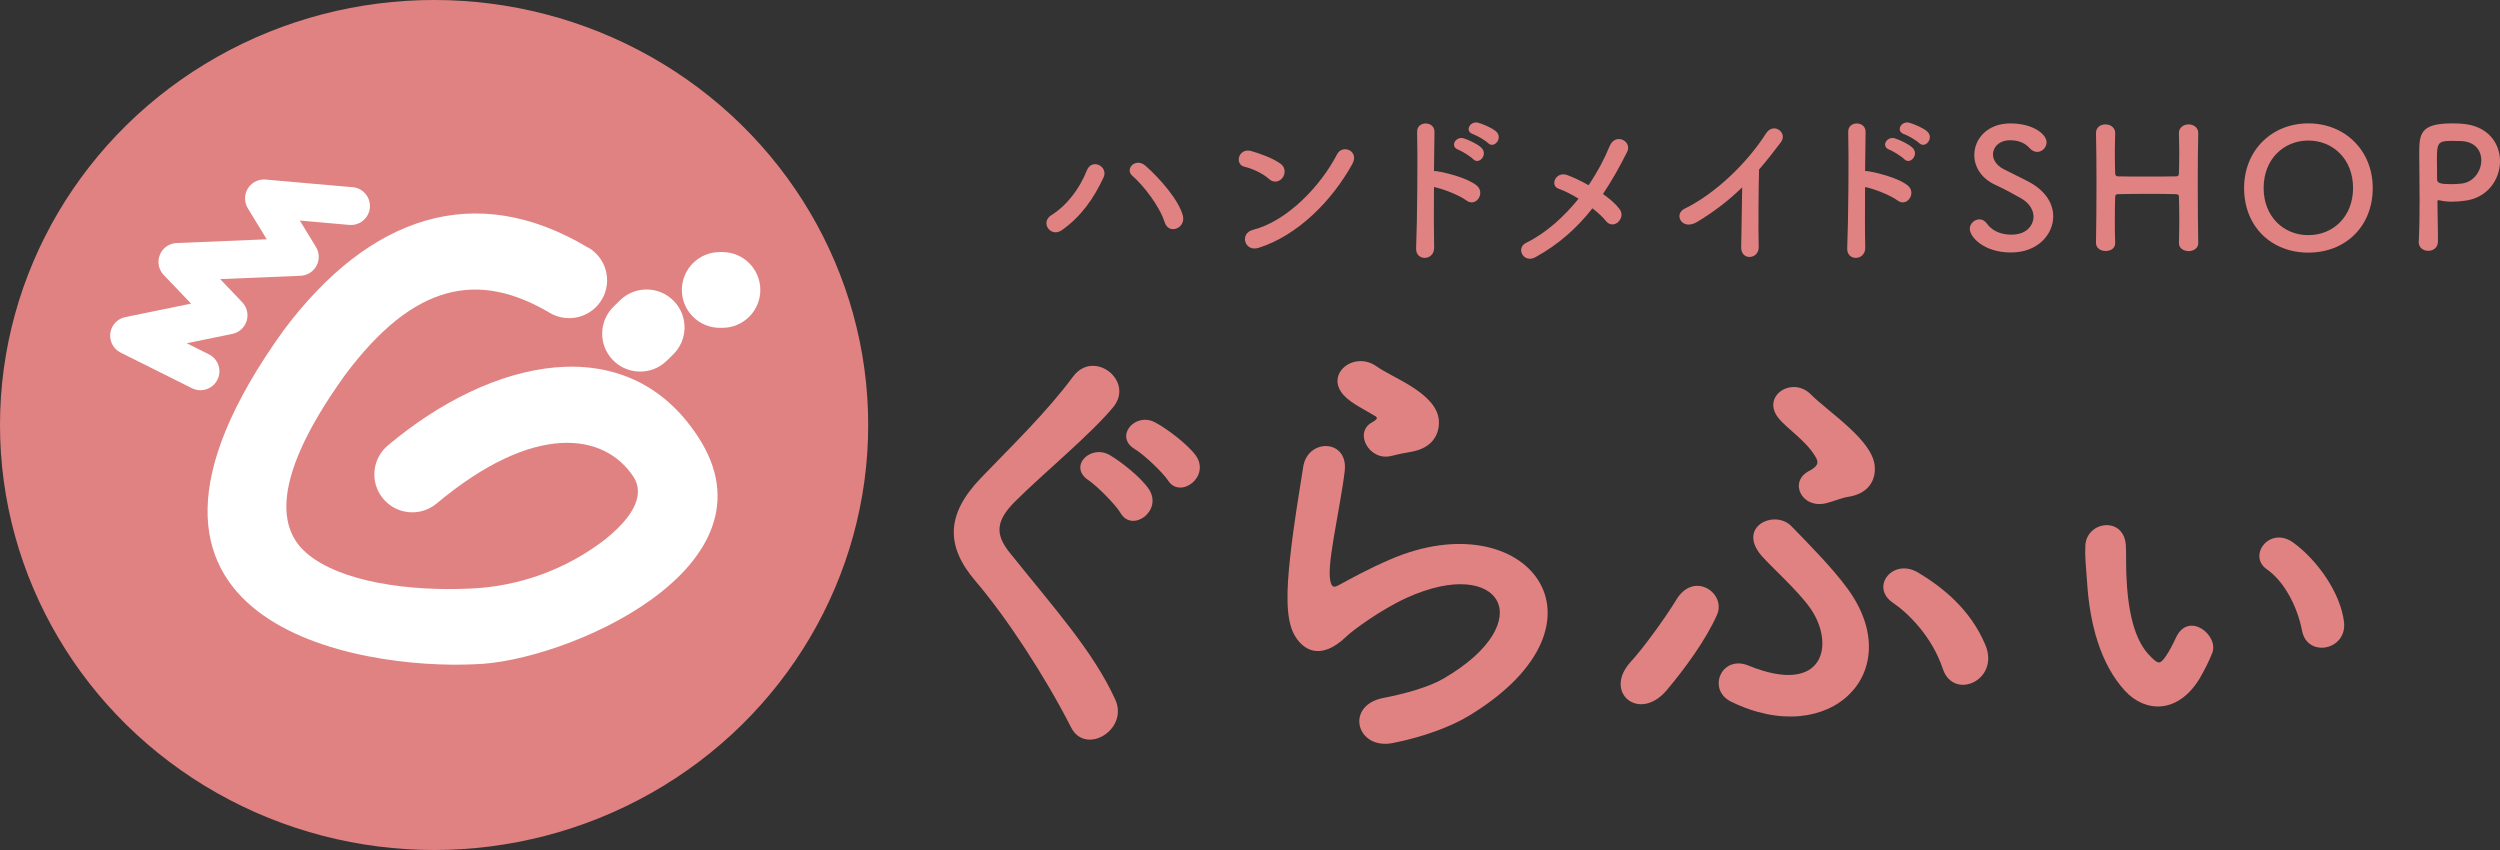
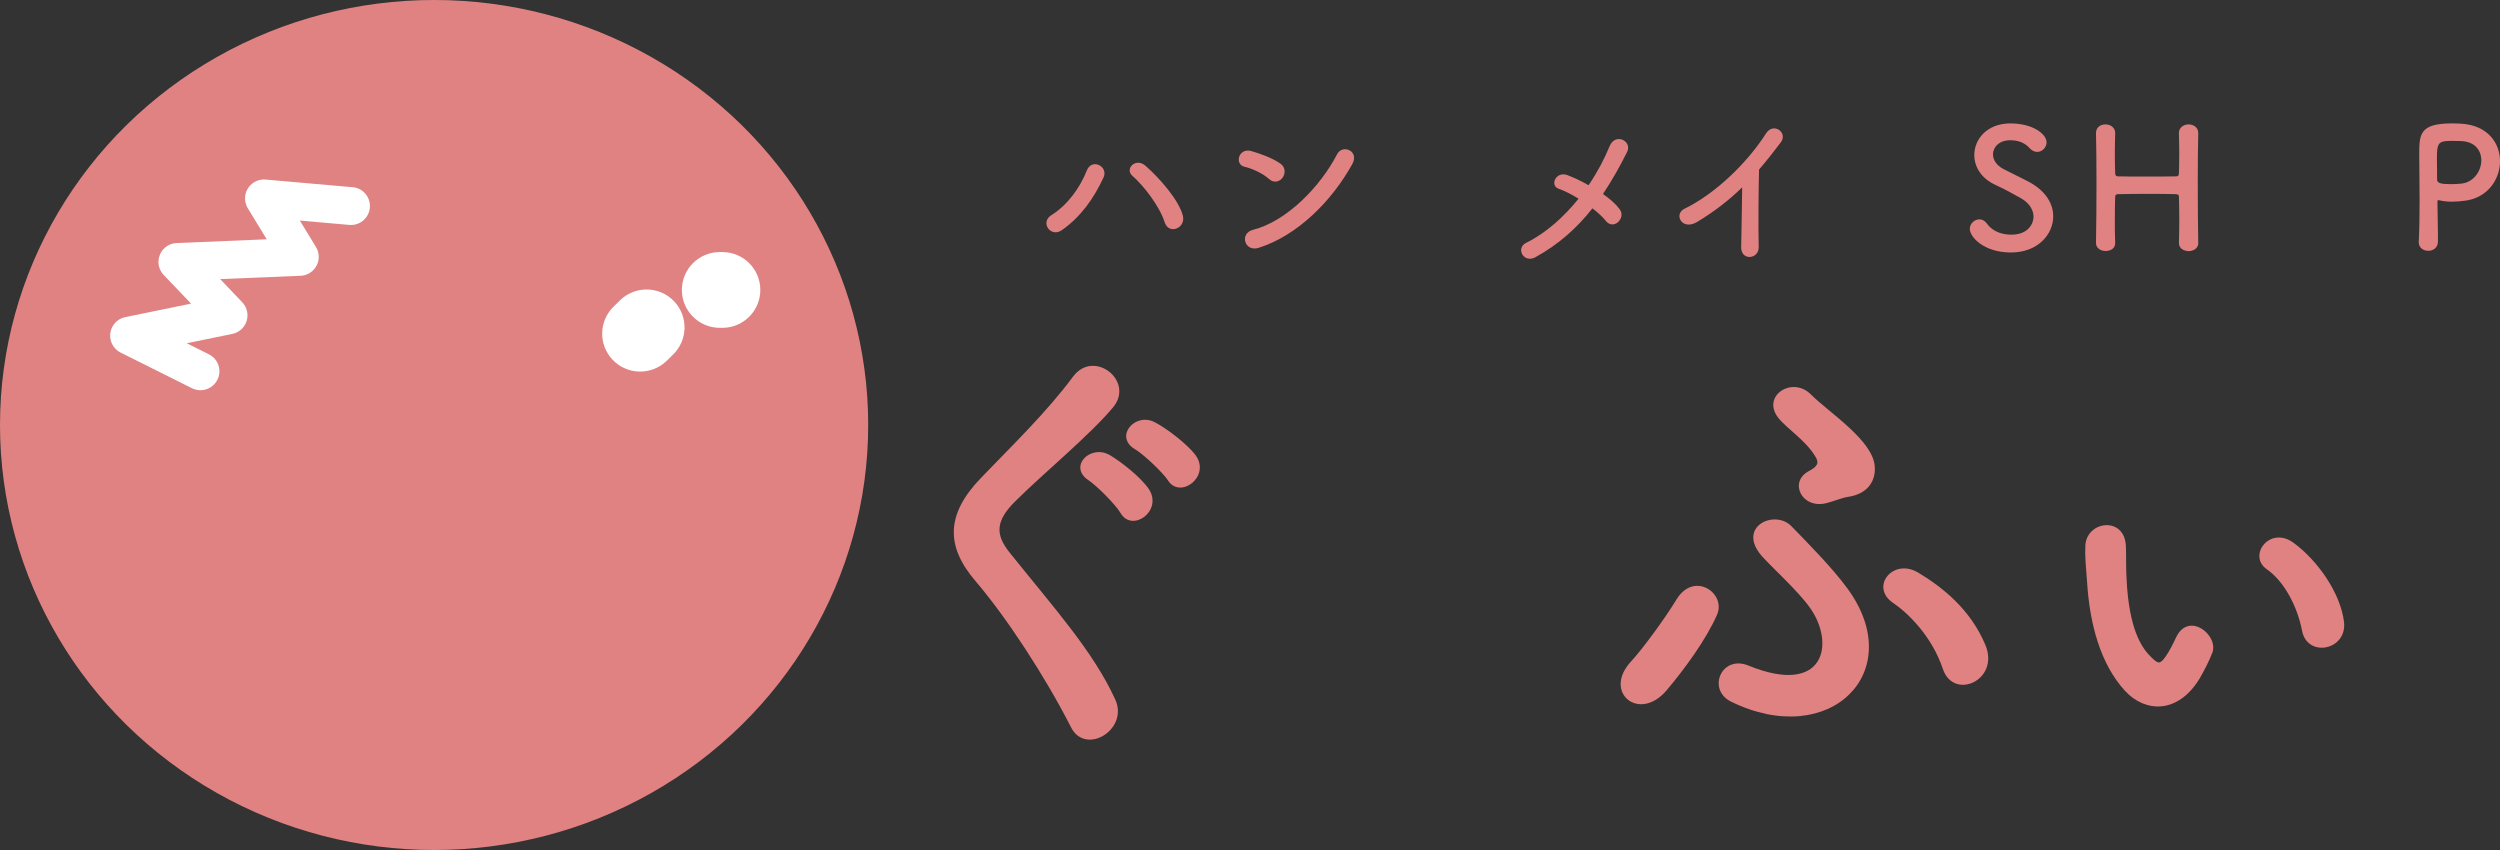
<svg xmlns="http://www.w3.org/2000/svg" version="1.1" id="レイヤー_1" x="0px" y="0px" width="150px" height="51px" viewBox="0 0 150 51" enable-background="new 0 0 150 51" xml:space="preserve">
  <rect x="0" y="0" width="150" height="51" fill="#333333" stroke="none" />
  <g id="logo" transform="translate(0 -2.365)">
    <g id="text" transform="translate(142.729 81.278)">
      <g id="グループ_659" transform="translate(0 0)">
        <g enable-background="new    ">
          <path fill="#E18282" d="M-78.468-35.278c-1.568-3.077-3.867-6.586-5.732-8.772c-1.785-2.078-1.785-3.995,0.324-6.181      c1.839-1.917,3.921-3.914,5.543-6.101c1.244-1.646,3.677,0.27,2.407,1.835c-1.352,1.646-4.218,3.995-5.895,5.669      c-1.163,1.16-1.216,1.971-0.324,3.077c2.704,3.374,5.002,5.911,6.327,8.8C-74.98-35.142-77.603-33.55-78.468-35.278z       M-75.494-48.125c-0.27-0.486-1.433-1.647-1.92-1.971c-1.244-0.81,0.108-2.187,1.271-1.512c0.649,0.378,1.866,1.322,2.352,2.052      C-72.952-48.261-74.791-46.938-75.494-48.125z M-72.655-50.096c-0.297-0.459-1.46-1.565-1.974-1.862      c-1.271-0.756,0-2.241,1.19-1.62c0.676,0.351,1.947,1.296,2.46,1.998C-70.086-50.312-71.925-48.936-72.655-50.096z" />
-           <path fill="#E18282" d="M-59.156-34.332c-2.19,0.432-2.893-2.24-0.595-2.699c1.406-0.271,2.785-0.675,3.624-1.161      c2.974-1.728,3.786-3.59,3.218-4.67c-0.567-1.079-2.542-1.484-5.408-0.188c-1.596,0.729-3.299,1.997-3.623,2.321      c-1.596,1.539-2.677,0.783-3.164-0.162c-0.487-0.944-0.433-2.618-0.216-4.589c0.216-1.97,0.567-4.049,0.784-5.425      c0.27-1.728,2.731-1.674,2.488,0.27c-0.135,1.134-0.433,2.646-0.649,3.94c-0.216,1.323-0.352,2.322-0.162,2.808      c0.081,0.216,0.216,0.216,0.46,0.081c0.541-0.297,1.811-0.999,3.082-1.539c8.167-3.535,13.926,3.753,4.787,9.34      C-55.667-35.304-57.371-34.683-59.156-34.332z M-59.263-51.554c-1.298,0.324-2.272-1.403-1.136-2.024      c0.135-0.081,0.405-0.216,0.216-0.351c-0.568-0.352-1.487-0.783-1.92-1.269c-1.163-1.269,0.622-2.699,1.974-1.728      c0.487,0.351,1.406,0.756,2.19,1.269s1.487,1.16,1.541,1.971c0.055,0.782-0.351,1.673-1.703,1.889      C-58.452-51.742-58.831-51.661-59.263-51.554z" />
          <path fill="#E18282" d="M-44.872-39.218c0.676-0.729,2.028-2.564,2.731-3.725c1.055-1.728,3.001-0.378,2.433,0.917      c-0.649,1.485-1.973,3.293-3.028,4.535C-44.385-35.547-46.575-37.383-44.872-39.218z M-38.869-36.816      c-1.46-0.729-0.567-2.834,1.055-2.159c4.57,1.862,5.219-1.323,3.677-3.482c-0.73-1.025-2.298-2.43-2.893-3.104      c-1.514-1.754,0.784-2.807,1.784-1.781c1.028,1.053,2.488,2.537,3.354,3.726C-28.215-38.624-32.92-33.901-38.869-36.816z       M-33.163-48.72c-1.461,0.352-2.245-1.269-1.055-1.916c0.567-0.297,0.649-0.513,0.405-0.891      c-0.595-0.999-1.731-1.674-2.244-2.349c-0.973-1.296,0.865-2.483,1.974-1.377c1.108,1.107,3.759,2.78,3.84,4.347      c0.054,0.755-0.325,1.619-1.623,1.808C-32.217-49.043-32.731-48.827-33.163-48.72z M-26.161-38.786      c-0.649-1.943-2.082-3.347-3.001-3.968c-1.378-0.944,0-2.699,1.514-1.809c1.487,0.891,3.137,2.214,4.03,4.319      C-22.699-38.111-25.511-36.843-26.161-38.786z" />
          <path fill="#E18282" d="M-15.229-37.463c-1.461-1.593-2.109-3.969-2.272-6.479c-0.081-1.134-0.135-1.512-0.108-2.214      c0.054-1.512,2.352-1.809,2.433,0c0.027,0.783,0,0.783,0.027,1.701c0.081,2.078,0.432,3.968,1.487,4.967      c0.432,0.432,0.541,0.432,0.866-0.027c0.216-0.297,0.486-0.837,0.621-1.134c0.757-1.619,2.569-0.162,2.19,0.891      c-0.216,0.567-0.54,1.161-0.757,1.539C-12.066-36.032-14.04-36.168-15.229-37.463z M-4.602-41.054      c-0.297-1.538-1.108-2.996-2.109-3.697c-1.19-0.811,0.162-2.646,1.596-1.593s2.812,2.996,3.028,4.751      C-1.898-39.893-4.279-39.434-4.602-41.054z" />
        </g>
        <g id="グループ_660" transform="translate(0 -1)">
          <g enable-background="new    ">
            <path fill="#E18282" d="M-79.649-65.003c0.942-0.58,1.712-1.619,2.123-2.669c0.3-0.779,1.311-0.26,1.011,0.4       c-0.581,1.259-1.362,2.368-2.503,3.168C-79.689-63.633-80.34-64.573-79.649-65.003z M-72.851-64.583       c-0.3-0.96-1.282-2.219-1.933-2.779c-0.48-0.409,0.19-1.129,0.791-0.6c0.871,0.77,1.993,2.06,2.233,2.979       C-71.559-64.214-72.611-63.803-72.851-64.583z" />
            <path fill="#E18282" d="M-66.587-67.172c-0.37-0.34-1.011-0.63-1.482-0.739c-0.601-0.141-0.351-1.149,0.41-0.94       c0.531,0.15,1.282,0.42,1.762,0.76c0.311,0.22,0.291,0.6,0.13,0.83C-65.926-67.032-66.277-66.892-66.587-67.172z        M-67.208-63.044c-0.851,0.27-1.171-0.87-0.34-1.08c2.012-0.51,4.035-2.578,5.046-4.537c0.32-0.62,1.352-0.2,0.911,0.59       C-62.833-65.823-64.905-63.773-67.208-63.044z" />
-             <path fill="#E18282" d="M-56.681-63.064c0.02,0.81-1.121,0.84-1.081,0.04c0.069-1.619,0.1-5.537,0.06-6.976       c-0.02-0.68,1.061-0.67,1.041,0.01c-0.01,0.489-0.02,1.359-0.029,2.339c0.05,0,0.11,0,0.17,0.01       c0.561,0.09,1.862,0.409,2.403,0.869c0.52,0.44-0.05,1.31-0.621,0.89c-0.43-0.319-1.421-0.71-1.952-0.81       C-56.701-65.313-56.701-63.874-56.681-63.064z M-55.229-68.93c-0.531-0.19-0.16-0.83,0.331-0.68       c0.28,0.09,0.811,0.329,1.051,0.56c0.421,0.409-0.14,1.06-0.501,0.68C-54.488-68.521-55.019-68.851-55.229-68.93z        M-54.338-69.86c-0.541-0.17-0.191-0.819,0.3-0.689c0.28,0.08,0.821,0.3,1.071,0.52c0.44,0.39-0.111,1.069-0.48,0.699       C-53.597-69.48-54.127-69.791-54.338-69.86z" />
            <path fill="#E18282" d="M-50.618-62.474c-0.691,0.37-1.192-0.55-0.541-0.869c1.211-0.6,2.273-1.569,3.144-2.648       c-0.421-0.261-0.851-0.48-1.202-0.601c-0.54-0.189-0.159-1.079,0.541-0.81c0.35,0.131,0.801,0.34,1.262,0.601       c0.53-0.78,0.951-1.58,1.261-2.339c0.35-0.84,1.372-0.3,1.052,0.34c-0.43,0.859-0.901,1.709-1.452,2.528       c0.421,0.29,0.781,0.609,1.001,0.909c0.22,0.29,0.09,0.62-0.11,0.79c-0.201,0.17-0.501,0.189-0.711-0.08       c-0.18-0.229-0.471-0.5-0.811-0.76C-48.076-64.273-49.177-63.264-50.618-62.474z" />
            <path fill="#E18282" d="M-40.891-64.603c-0.922,0.56-1.442-0.46-0.761-0.789c1.842-0.9,3.755-2.739,4.886-4.518       c0.441-0.69,1.322-0.051,0.891,0.529c-0.45,0.6-0.88,1.14-1.311,1.64c-0.03,1.019-0.051,3.638-0.021,4.637       c0.021,0.76-1.061,0.85-1.052,0.03c0.011-0.8,0.051-2.429,0.061-3.598C-38.99-65.902-39.851-65.233-40.891-64.603z" />
-             <path fill="#E18282" d="M-30.815-63.064c0.02,0.81-1.121,0.84-1.081,0.04c0.069-1.619,0.1-5.537,0.06-6.976       c-0.02-0.68,1.061-0.67,1.041,0.01c-0.01,0.489-0.02,1.359-0.029,2.339c0.05,0,0.11,0,0.17,0.01       c0.561,0.09,1.862,0.409,2.403,0.869c0.52,0.44-0.05,1.31-0.621,0.89c-0.43-0.319-1.421-0.71-1.952-0.81       C-30.836-65.313-30.836-63.874-30.815-63.064z M-29.363-68.93c-0.531-0.19-0.16-0.83,0.331-0.68       c0.28,0.09,0.811,0.329,1.051,0.56c0.421,0.409-0.14,1.06-0.501,0.68C-28.623-68.521-29.153-68.851-29.363-68.93z        M-28.472-69.86c-0.541-0.17-0.191-0.819,0.3-0.689c0.28,0.08,0.821,0.3,1.071,0.52c0.44,0.39-0.111,1.069-0.48,0.699       C-27.732-69.48-28.262-69.791-28.472-69.86z" />
            <path fill="#E18282" d="M-22.068-62.764c-1.633,0-2.473-0.93-2.473-1.419c0-0.33,0.291-0.569,0.58-0.569       c0.16,0,0.321,0.079,0.441,0.249c0.26,0.37,0.75,0.67,1.462,0.67c1.102,0,1.341-0.749,1.341-1.069       c0-0.399-0.24-0.829-0.761-1.119c-0.44-0.25-0.981-0.55-1.511-0.79c-0.881-0.399-1.282-1.109-1.282-1.799       c0-0.97,0.781-1.898,2.163-1.898c1.381,0,2.173,0.659,2.173,1.129c0,0.3-0.25,0.58-0.562,0.58c-0.15,0-0.32-0.07-0.471-0.24       c-0.19-0.21-0.53-0.46-1.151-0.46c-0.641,0-1.031,0.4-1.031,0.85c0,0.31,0.191,0.649,0.631,0.88       c0.411,0.22,1.102,0.539,1.562,0.789c1.001,0.55,1.421,1.31,1.421,2.049C-19.536-63.864-20.446-62.764-22.068-62.764z" />
            <path fill="#E18282" d="M-10.832-63.334c0,0.319-0.29,0.489-0.58,0.489c-0.291-0.01-0.581-0.159-0.581-0.479       c0-0.01,0-0.01,0-0.02c0.01-0.45,0.021-0.899,0.021-1.31c0-0.63-0.011-1.149-0.021-1.419c0-0.16-0.04-0.181-0.19-0.19       c-0.35-0.01-0.941-0.02-1.542-0.02c-0.742,0-1.512,0.01-1.903,0.02c-0.08,0-0.19,0.01-0.19,0.16       c-0.011,0.26-0.021,0.789-0.021,1.449c0,0.399,0,0.85,0.021,1.31c0,0.01,0,0.01,0,0.02c0,0.32-0.281,0.47-0.571,0.47       c-0.291,0-0.58-0.16-0.58-0.479v-0.01c0.02-1.06,0.029-2.379,0.029-3.628c0-1.12-0.01-2.18-0.029-2.938       c-0.011-0.32,0.22-0.54,0.57-0.54c0.291,0,0.581,0.18,0.581,0.52c0,0.01,0,0.01,0,0.021c-0.011,0.399-0.021,0.799-0.021,1.149       c0,0.539,0.01,0.989,0.021,1.239c0,0.149,0.08,0.189,0.159,0.189c0.25,0.01,0.941,0.01,1.662,0.01c0.731,0,1.482,0,1.842-0.01       c0.12,0,0.16-0.07,0.16-0.18c0.01-0.24,0.021-0.689,0.021-1.239c0-0.36-0.011-0.76-0.021-1.159       c-0.01-0.33,0.26-0.54,0.581-0.54c0.291,0,0.58,0.18,0.58,0.52c0,0.01,0,0.01,0,0.021c-0.02,0.729-0.029,1.799-0.029,2.888       c0,1.399,0.01,2.839,0.029,3.679V-63.334z" />
-             <path fill="#E18282" d="M-8.083-66.632c0-2.249,1.651-3.878,3.854-3.878c2.202,0,3.864,1.629,3.864,3.878       c0,2.328-1.662,3.877-3.864,3.877C-6.432-62.755-8.083-64.303-8.083-66.632z M-1.545-66.632c0-1.729-1.201-2.849-2.683-2.849       s-2.683,1.119-2.683,2.849c0,1.719,1.201,2.828,2.683,2.828S-1.545-64.913-1.545-66.632z" />
            <path fill="#E18282" d="M2.966-62.864c-0.281,0-0.57-0.18-0.57-0.51c0-0.01,0-0.021,0-0.03c0.04-0.779,0.05-1.659,0.05-2.509       c0-1.029-0.021-2.009-0.021-2.708c0-1.229,0.011-1.889,1.973-1.889c0.209,0,0.41,0.01,0.561,0.02       c1.582,0.1,2.313,1.169,2.313,2.249c0,1.109-0.771,2.238-2.173,2.379c-0.241,0.029-0.471,0.05-0.721,0.05       c-0.23,0-0.471-0.021-0.731-0.08c-0.03-0.01-0.05-0.01-0.07-0.01c-0.05,0-0.06,0.029-0.06,0.109c0,0.62,0.03,1.329,0.03,1.989       c0,0.13,0,0.26,0,0.39C3.536-63.034,3.256-62.864,2.966-62.864z M4.377-69.461c-0.801,0-0.891,0.11-0.891,1.04       c0,0.35,0.01,0.759,0.01,1.109c0,0.06,0,0.109,0,0.17c0,0.209,0.201,0.279,0.822,0.279c0.19,0,0.4-0.01,0.61-0.03       c0.761-0.069,1.222-0.759,1.222-1.398c0-0.6-0.391-1.16-1.292-1.16C4.858-69.451,4.618-69.461,4.377-69.461z" />
          </g>
        </g>
      </g>
    </g>
    <g id="logo-2" transform="translate(83 73)">
      <ellipse id="back-50" fill="#E18282" cx="-56.954" cy="-45.135" rx="26.046" ry="25.5" />
-       <path id="path-85" fill="#FFFFFF" d="M-47.727-55.784c-6.764-4.049-13.105-1.913-18.257,4.969    C-78.813-32.986-61.2-30.454-54.552-30.779c5.401-0.1,18.644-5.805,13.402-13.7c-4.283-6.5-12.371-4.641-18.552,0.549    c-0.974,0.794-1.119,2.226-0.324,3.199c0.795,0.973,2.23,1.117,3.204,0.323l0,0c5.871-4.92,10.093-4.264,11.831-1.618    c0.476,0.73,0.531,1.974-1.719,3.77c-2.309,1.779-5.112,2.803-8.026,2.933c-3.725,0.181-7.845-0.392-9.859-2.115    c-1.286-1.1-2.715-3.736,2.304-10.707c4.12-5.514,7.989-6.271,12.31-3.7c1.092,0.623,2.483,0.244,3.107-0.846    c0.623-1.089,0.246-2.475-0.844-3.099L-47.727-55.784z" />
      <path id="path-86" fill="#FFFFFF" d="M-61.864-59.404l-5.195-0.457c-0.626-0.055-1.178,0.407-1.234,1.031    c-0.021,0.242,0.035,0.484,0.162,0.692l1.136,1.861l-5.404,0.224c-0.627,0.025-1.116,0.553-1.091,1.179    c0.011,0.277,0.123,0.54,0.315,0.74l1.64,1.716l-3.946,0.809c-0.616,0.127-1.012,0.729-0.885,1.344    c0.071,0.341,0.294,0.63,0.605,0.786l4.277,2.136c0.562,0.281,1.246,0.054,1.528-0.507c0.282-0.561,0.054-1.244-0.508-1.525    l-1.332-0.665l2.733-0.561c0.616-0.125,1.014-0.726,0.889-1.341c-0.043-0.21-0.144-0.404-0.293-0.559l-1.323-1.388l4.823-0.2    c0.628-0.026,1.116-0.555,1.09-1.182c-0.008-0.192-0.065-0.379-0.165-0.544l-0.968-1.588l2.951,0.261    c0.626,0.063,1.185-0.392,1.248-1.017c0.063-0.625-0.393-1.182-1.018-1.246c-0.01-0.001-0.019-0.002-0.029-0.003L-61.864-59.404z" />
      <path id="path-87" fill="#FFFFFF" d="M-42.942-49.038l0.308-0.307c0.911-0.867,0.945-2.306,0.077-3.215    c-0.868-0.909-2.31-0.944-3.221-0.077c-0.026,0.025-0.052,0.051-0.077,0.077l-0.307,0.3c-0.911,0.867-0.945,2.306-0.077,3.215    c0.868,0.909,2.31,0.944,3.221,0.077c0.026-0.025,0.052-0.051,0.077-0.077L-42.942-49.038z" />
      <path id="path-88" fill="#FFFFFF" d="M-39.811-50.965h0.153c1.258,0,2.277-1.018,2.277-2.273c0-1.255-1.019-2.273-2.277-2.273    h-0.153c-1.258,0-2.277,1.018-2.277,2.273C-42.088-51.983-41.069-50.965-39.811-50.965z" />
    </g>
  </g>
</svg>